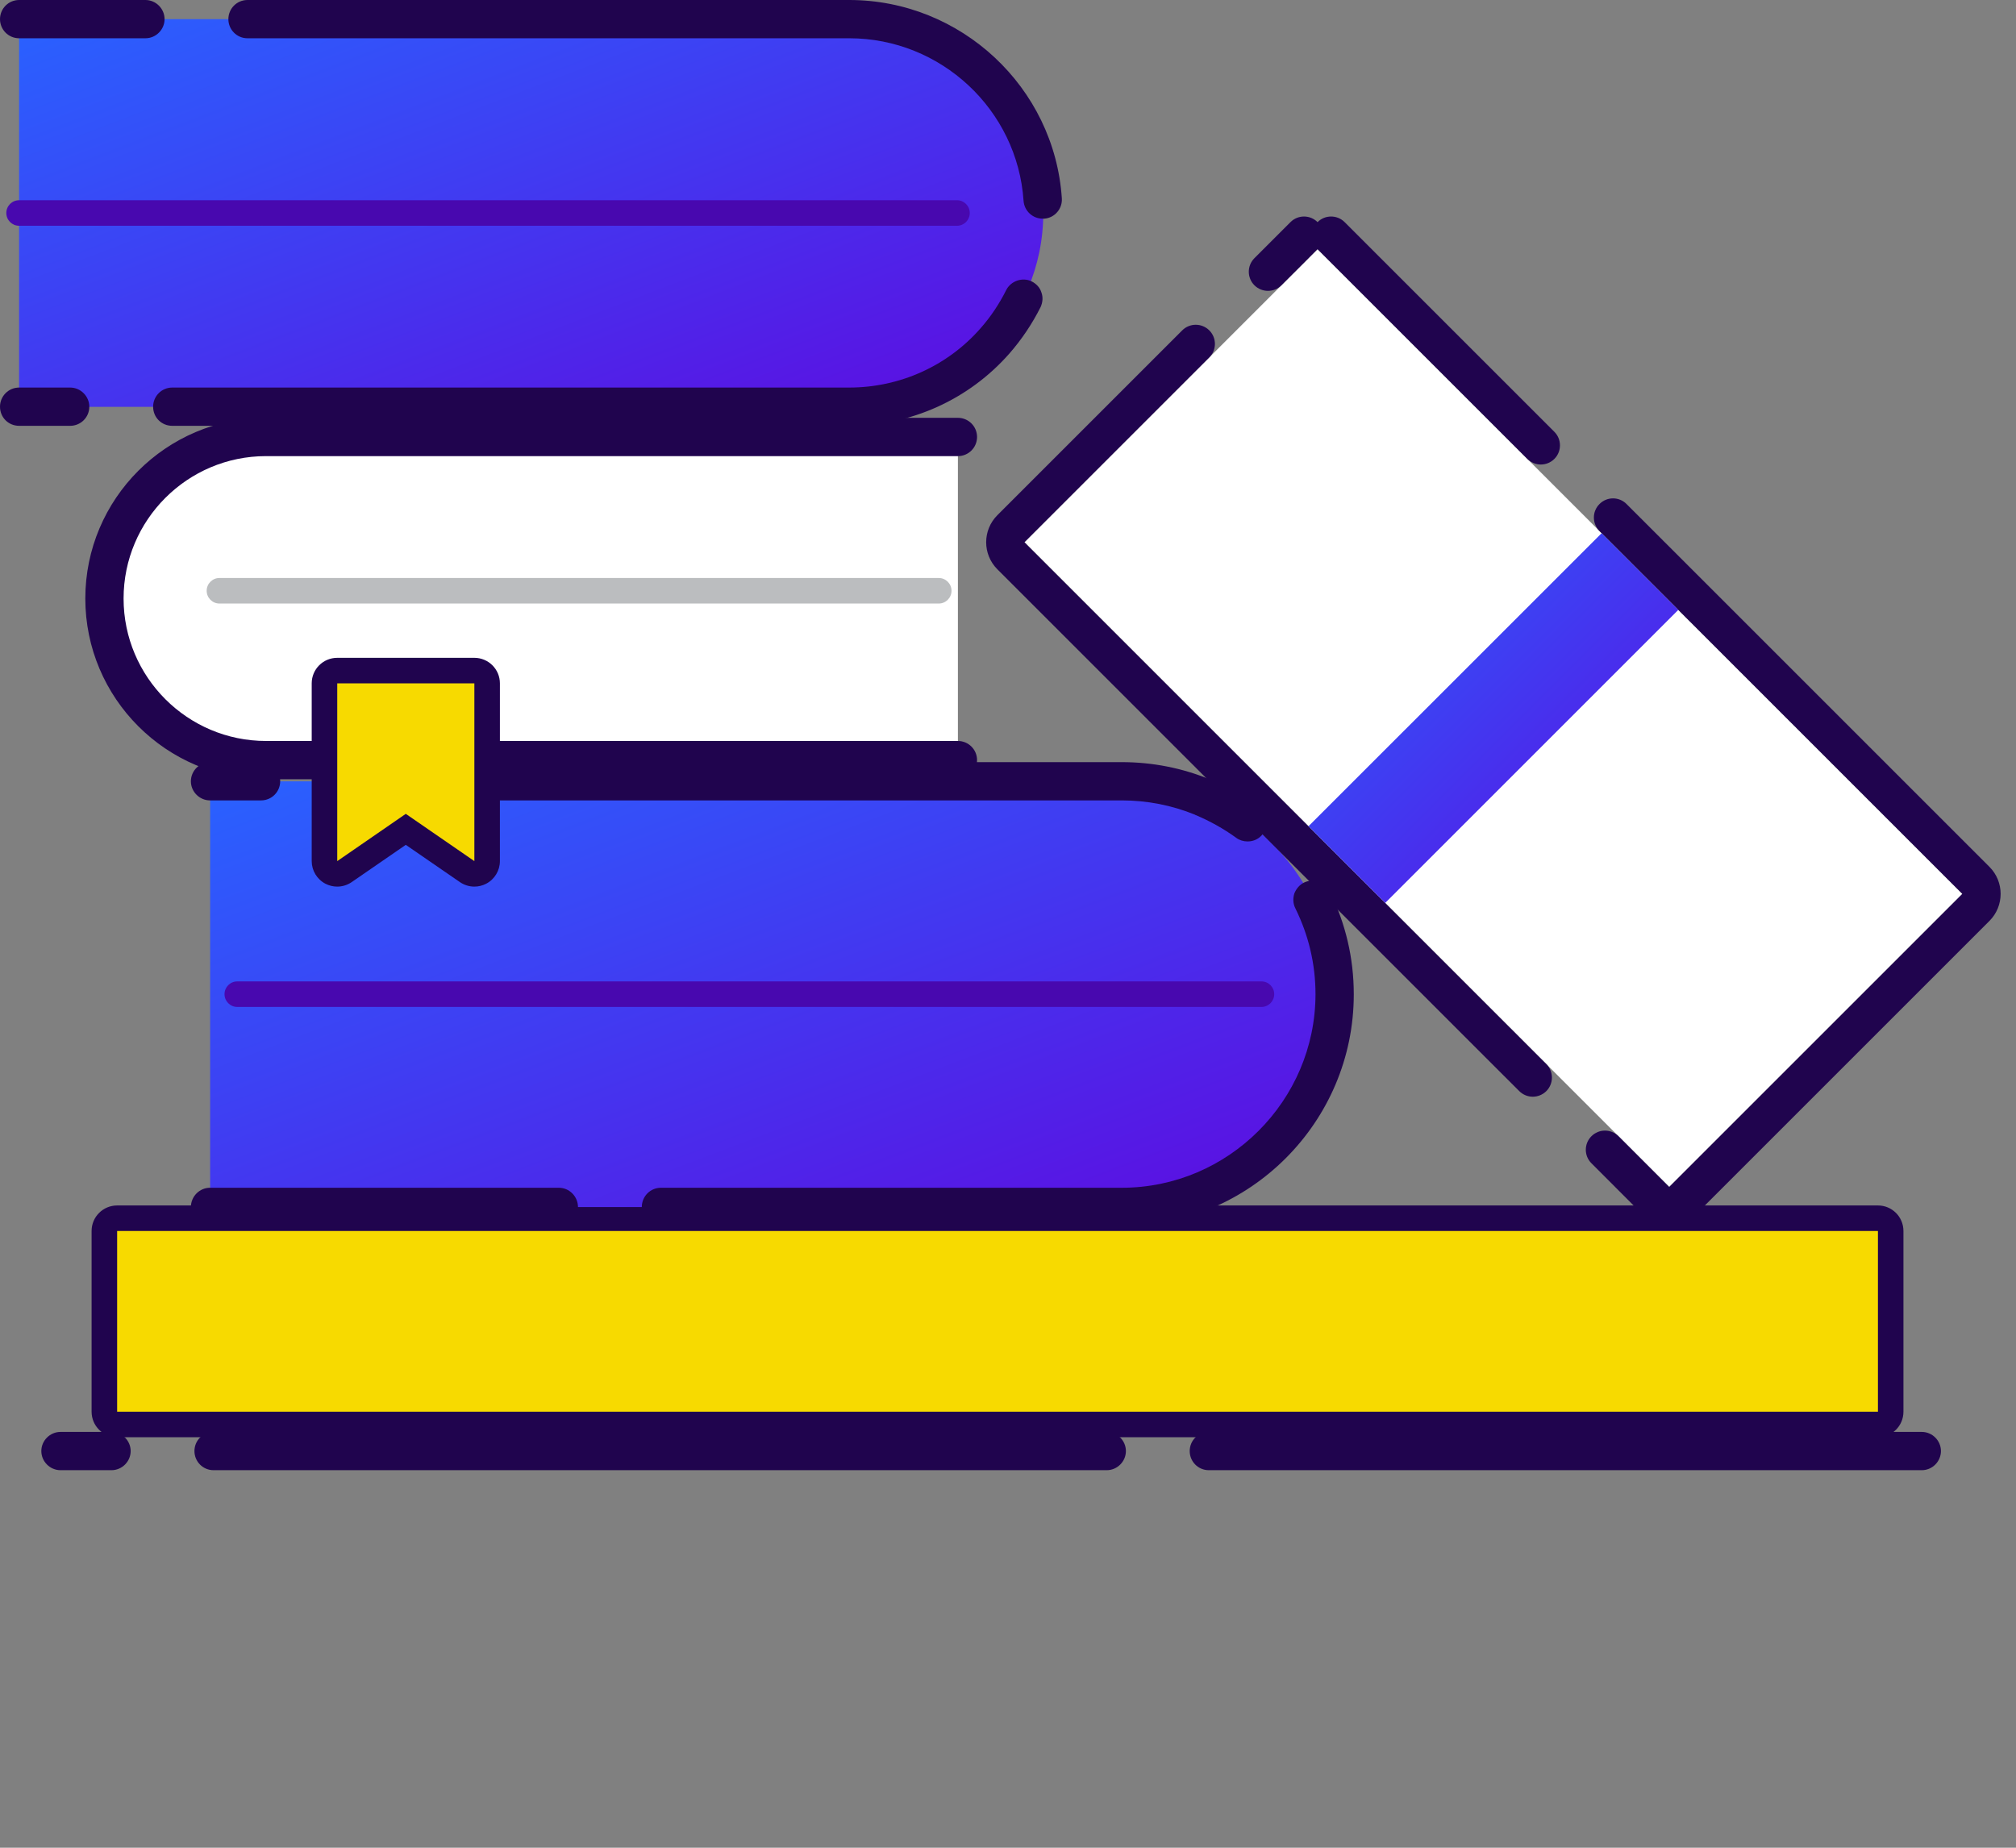
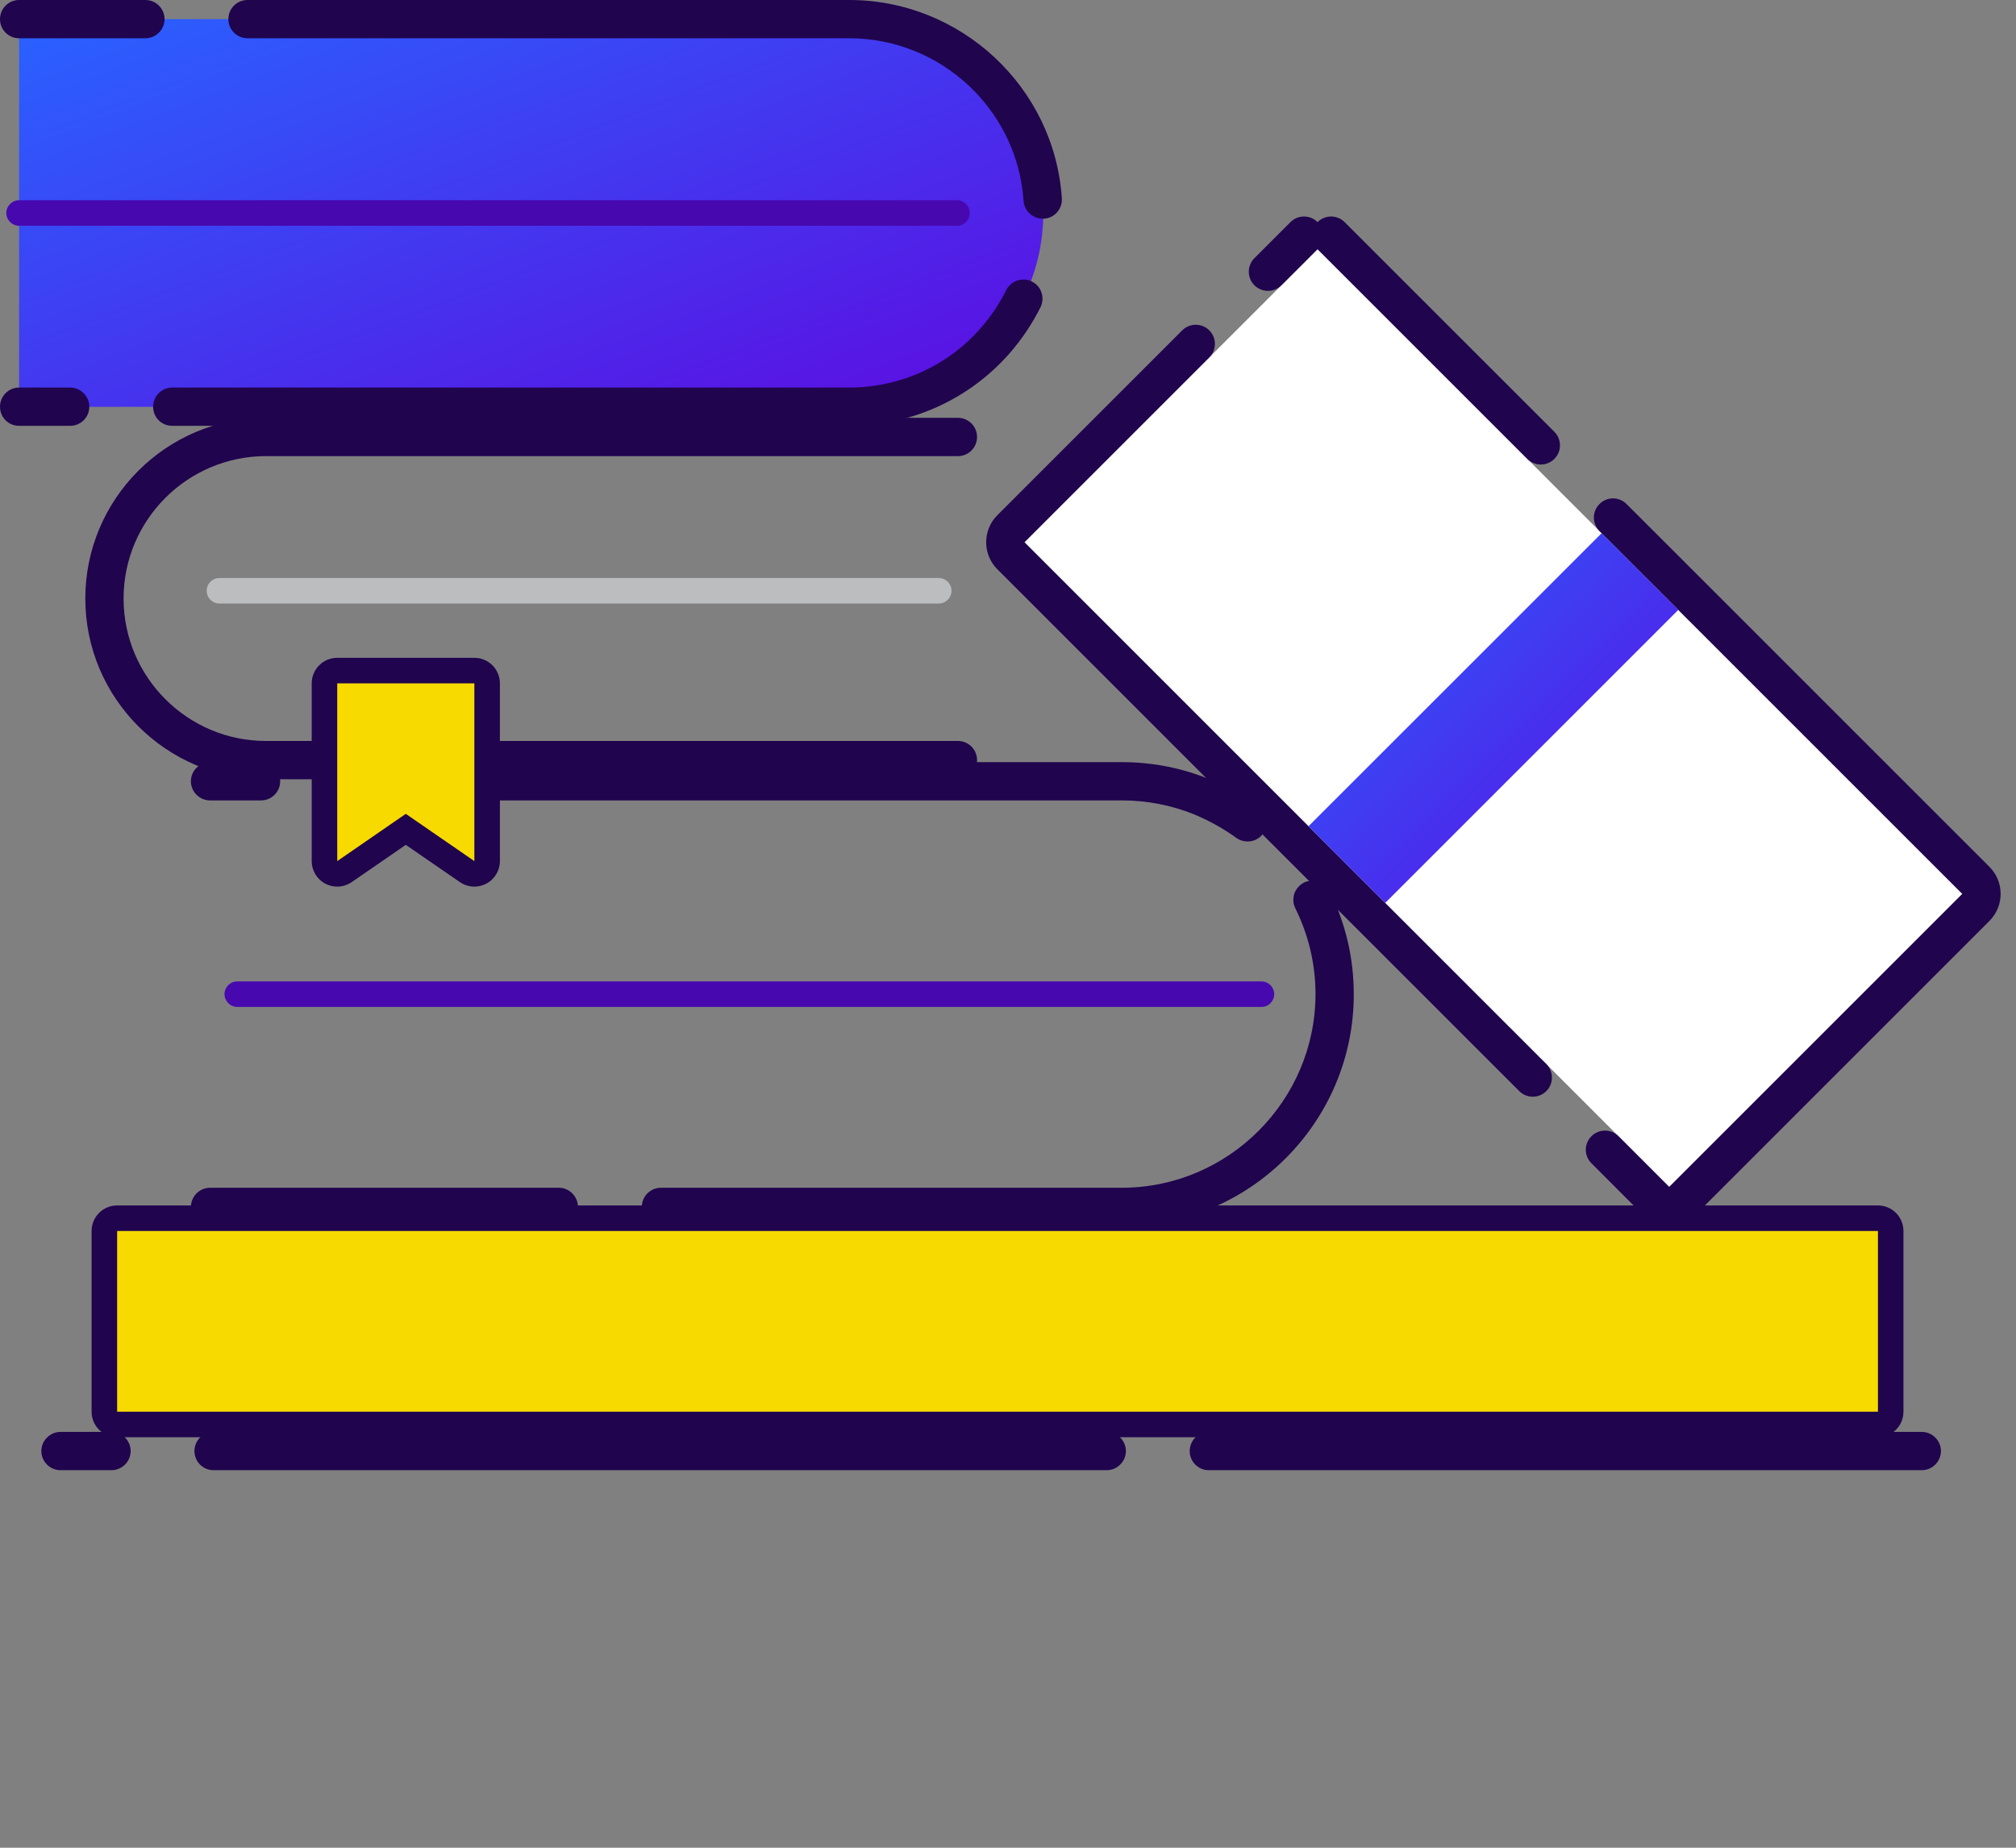
<svg xmlns="http://www.w3.org/2000/svg" width="60px" height="55px" viewBox="0 0 60 55" version="1.1">
  <rect x="0" y="0" width="60" height="55" fill="#808080" stroke="none" />
  <title>Page 1@1x</title>
  <desc>Created with Sketch.</desc>
  <defs>
    <linearGradient x1="0%" y1="0%" x2="100%" y2="100%" id="linearGradient-1">
      <stop stop-color="#2962FF" offset="0%" />
      <stop stop-color="#5E0BE0" offset="100%" />
    </linearGradient>
-     <polygon id="path-2" points="0.347 0.255 34.576 0.255 34.576 33.398 0.347 33.398" />
    <polygon id="path-4" points="0.576 0.255 54.576 0.255 54.576 54.255 0.576 54.255 0.576 0.255" />
  </defs>
  <g id="Assets" stroke="none" stroke-width="1" fill="none" fill-rule="evenodd">
    <path d="M3.319,43.762 L1.8,43.762 C1.489,43.762 1.23,43.504 1.23,43.192 C1.23,42.881 1.489,42.623 1.8,42.623 L3.319,42.623 C3.63,42.623 3.889,42.881 3.889,43.192 C3.889,43.504 3.63,43.762 3.319,43.762 M32.939,43.762 L6.357,43.762 C6.037,43.762 5.787,43.504 5.787,43.192 C5.787,42.881 6.037,42.623 6.357,42.623 L32.939,42.623 C33.25,42.623 33.509,42.881 33.509,43.192 C33.509,43.504 33.25,43.762 32.939,43.762 M57.197,43.762 L35.977,43.762 C35.658,43.762 35.408,43.504 35.408,43.192 C35.408,42.881 35.658,42.623 35.977,42.623 L57.197,42.623 C57.509,42.623 57.766,42.881 57.766,43.192 C57.766,43.504 57.509,43.762 57.197,43.762" id="Fill-1" fill="#20044E" />
    <path d="M3.486,42.401 C3.276,42.401 3.106,42.231 3.106,42.021 L3.106,36.642 C3.106,36.432 3.276,36.262 3.486,36.262 L55.891,36.262 C56.101,36.262 56.271,36.432 56.271,36.642 L56.271,42.021 C56.271,42.231 56.101,42.401 55.891,42.401 L3.486,42.401 Z" id="Fill-3" fill="#F7DA00" />
    <path d="M55.891,35.882 L3.486,35.882 C3.066,35.882 2.726,36.222 2.726,36.642 L2.726,42.021 C2.726,42.441 3.066,42.781 3.486,42.781 L55.891,42.781 C56.311,42.781 56.65,42.441 56.65,42.021 L56.65,36.642 C56.65,36.222 56.311,35.882 55.891,35.882 L55.891,35.882 Z M3.486,42.021 L55.891,42.021 L55.891,36.642 L3.486,36.642 L3.486,42.021 Z" id="Fill-5" fill="#20044E" />
-     <path d="M6.254,23.257 L33.385,23.257 C36.884,23.257 39.72,26.093 39.72,29.593 C39.72,33.092 36.884,35.929 33.385,35.929 L6.254,35.929" id="Fill-7" fill="url(#linearGradient-1)" />
-     <path d="M7.769,23.825 L6.25,23.825 C5.939,23.825 5.681,23.567 5.681,23.256 C5.681,22.944 5.939,22.686 6.25,22.686 L7.769,22.686 C8.088,22.686 8.339,22.944 8.339,23.256 C8.339,23.567 8.088,23.825 7.769,23.825 M37.131,25.047 C37.01,25.047 36.888,25.01 36.797,24.942 C36.41,24.661 36.007,24.441 35.598,24.266 L35.589,24.266 L35.567,24.251 C34.876,23.969 34.139,23.825 33.387,23.825 L10.823,23.825 L10.807,23.825 C10.496,23.825 10.238,23.575 10.238,23.256 C10.238,22.944 10.496,22.686 10.807,22.686 L33.387,22.686 C34.298,22.686 35.188,22.86 36.03,23.209 C36.539,23.423 37.017,23.696 37.466,24.023 C37.587,24.114 37.671,24.243 37.693,24.395 C37.716,24.547 37.678,24.698 37.587,24.82 C37.481,24.965 37.314,25.047 37.131,25.047 M16.633,36.501 L6.25,36.501 C5.939,36.501 5.681,36.243 5.681,35.931 C5.681,35.613 5.939,35.355 6.25,35.355 L16.633,35.355 C16.944,35.355 17.202,35.613 17.202,35.931 C17.202,36.243 16.944,36.501 16.633,36.501 M33.387,36.501 L19.671,36.501 C19.352,36.501 19.101,36.243 19.101,35.931 C19.101,35.613 19.352,35.355 19.671,35.355 L33.387,35.355 C36.554,35.355 39.145,32.765 39.152,29.598 C39.152,28.694 38.946,27.836 38.552,27.037 C38.483,26.901 38.476,26.749 38.521,26.597 C38.575,26.461 38.673,26.339 38.81,26.271 C39.091,26.134 39.44,26.256 39.577,26.529 C40.048,27.494 40.291,28.519 40.291,29.598 C40.291,33.402 37.192,36.501 33.387,36.501" id="Fill-9" fill="#20044E" />
+     <path d="M7.769,23.825 L6.25,23.825 C5.939,23.825 5.681,23.567 5.681,23.256 C5.681,22.944 5.939,22.686 6.25,22.686 L7.769,22.686 C8.088,22.686 8.339,22.944 8.339,23.256 C8.339,23.567 8.088,23.825 7.769,23.825 M37.131,25.047 C37.01,25.047 36.888,25.01 36.797,24.942 C36.41,24.661 36.007,24.441 35.598,24.266 L35.589,24.266 L35.567,24.251 C34.876,23.969 34.139,23.825 33.387,23.825 L10.823,23.825 L10.807,23.825 C10.496,23.825 10.238,23.575 10.238,23.256 C10.238,22.944 10.496,22.686 10.807,22.686 L33.387,22.686 C34.298,22.686 35.188,22.86 36.03,23.209 C36.539,23.423 37.017,23.696 37.466,24.023 C37.587,24.114 37.671,24.243 37.693,24.395 C37.716,24.547 37.678,24.698 37.587,24.82 C37.481,24.965 37.314,25.047 37.131,25.047 M16.633,36.501 L6.25,36.501 C5.939,36.501 5.681,36.243 5.681,35.931 C5.681,35.613 5.939,35.355 6.25,35.355 L16.633,35.355 C16.944,35.355 17.202,35.613 17.202,35.931 M33.387,36.501 L19.671,36.501 C19.352,36.501 19.101,36.243 19.101,35.931 C19.101,35.613 19.352,35.355 19.671,35.355 L33.387,35.355 C36.554,35.355 39.145,32.765 39.152,29.598 C39.152,28.694 38.946,27.836 38.552,27.037 C38.483,26.901 38.476,26.749 38.521,26.597 C38.575,26.461 38.673,26.339 38.81,26.271 C39.091,26.134 39.44,26.256 39.577,26.529 C40.048,27.494 40.291,28.519 40.291,29.598 C40.291,33.402 37.192,36.501 33.387,36.501" id="Fill-9" fill="#20044E" />
    <path d="M0.568,12.11 L25.278,12.11 C28.465,12.11 31.05,9.527 31.05,6.34 C31.05,3.153 28.465,0.57 25.278,0.57 L0.568,0.57" id="Fill-11" fill="url(#linearGradient-1)" />
    <path d="M4.329,1.139 L0.57,1.139 C0.251,1.139 0,0.881 0,0.57 C0,0.258 0.251,0 0.57,0 L4.329,0 C4.64,0 4.898,0.258 4.898,0.57 C4.898,0.881 4.64,1.139 4.329,1.139 L4.329,1.139 Z M31.032,6.509 C30.737,6.509 30.485,6.281 30.463,5.977 C30.281,3.266 28.003,1.139 25.275,1.139 L8.885,1.139 L8.84,1.139 L7.366,1.139 C7.047,1.139 6.797,0.881 6.797,0.57 C6.797,0.258 7.047,0 7.366,0 L25.275,0 C28.602,0 31.382,2.597 31.602,5.901 C31.625,6.213 31.39,6.486 31.079,6.509 L31.032,6.509 Z M2.089,12.675 L0.57,12.675 C0.251,12.675 0,12.425 0,12.106 C0,11.795 0.251,11.536 0.57,11.536 L2.089,11.536 C2.399,11.536 2.658,11.795 2.658,12.106 C2.658,12.425 2.399,12.675 2.089,12.675 L2.089,12.675 Z M25.275,12.675 L5.127,12.675 C4.808,12.675 4.557,12.425 4.557,12.106 C4.557,11.795 4.808,11.536 5.127,11.536 L25.275,11.536 C26.772,11.536 28.2,10.899 29.187,9.767 C29.483,9.433 29.741,9.046 29.946,8.635 C30.083,8.362 30.432,8.241 30.706,8.377 C30.842,8.446 30.95,8.559 30.994,8.704 C31.048,8.848 31.032,9 30.972,9.137 C30.721,9.637 30.41,10.101 30.045,10.519 C28.838,11.894 27.106,12.675 25.275,12.675 L25.275,12.675 Z" id="Fill-13" fill="#20044E" />
    <path d="M28.483,6.72 L0.568,6.72 C0.358,6.72 0.188,6.55 0.188,6.34 C0.188,6.13 0.358,5.96 0.568,5.96 L28.483,5.96 C28.692,5.96 28.862,6.13 28.862,6.34 C28.862,6.55 28.692,6.72 28.483,6.72" id="Fill-16" fill="#4808AF" />
    <path d="M37.543,29.973 L7.061,29.973 C6.852,29.973 6.682,29.802 6.682,29.593 C6.682,29.383 6.852,29.213 7.061,29.213 L37.543,29.213 C37.753,29.213 37.923,29.383 37.923,29.593 C37.923,29.802 37.753,29.973 37.543,29.973" id="Fill-18" fill="#4808AF" />
    <polygon id="Fill-20" fill="#FFFFFF" points="49.679 35.331 30.489 16.14 39.213 7.417 58.403 26.608" />
    <path d="M39.615,6.445 C39.47,6.445 39.324,6.5 39.213,6.612 C39.101,6.5 38.956,6.445 38.81,6.445 C38.664,6.445 38.519,6.5 38.407,6.612 L37.333,7.686 C37.111,7.908 37.111,8.269 37.333,8.491 C37.445,8.602 37.591,8.658 37.736,8.658 C37.882,8.658 38.027,8.602 38.139,8.491 C38.139,8.491 38.63,7.999 38.949,7.682 L38.949,7.681 L38.957,7.673 L38.958,7.673 L38.976,7.654 L38.978,7.652 L38.979,7.651 C38.979,7.651 38.98,7.65 38.981,7.649 L38.981,7.648 C38.984,7.646 38.986,7.644 38.989,7.641 L38.99,7.641 L38.991,7.639 L38.995,7.635 L38.997,7.633 L38.999,7.63 C39.004,7.626 39.008,7.622 39.012,7.618 L39.019,7.611 L39.021,7.61 C39.023,7.607 39.026,7.604 39.029,7.601 L39.03,7.6 L39.031,7.6 L39.032,7.597 L39.033,7.597 L39.034,7.596 C39.035,7.595 39.036,7.594 39.036,7.594 L39.037,7.592 C39.043,7.588 39.048,7.582 39.053,7.577 L39.053,7.576 C39.055,7.575 39.056,7.574 39.058,7.572 L39.059,7.572 C39.059,7.571 39.059,7.57 39.06,7.57 L39.061,7.569 C39.062,7.568 39.064,7.566 39.066,7.564 L39.068,7.563 L39.072,7.558 L39.081,7.55 L39.082,7.548 L39.097,7.533 L39.098,7.532 L39.113,7.516 L39.114,7.516 L39.166,7.464 L39.167,7.463 L39.213,7.417 L45.457,13.661 C45.568,13.771 45.713,13.827 45.858,13.827 C46.004,13.827 46.15,13.771 46.261,13.66 C46.483,13.437 46.483,13.076 46.261,12.854 L40.019,6.612 C39.908,6.5 39.761,6.445 39.615,6.445 M48.007,14.835 C47.86,14.835 47.715,14.891 47.604,15.003 C47.381,15.225 47.381,15.585 47.604,15.808 L48.549,16.753 L48.552,16.755 L48.554,16.758 L48.555,16.759 L48.558,16.762 L48.559,16.764 L48.56,16.765 L48.587,16.791 L48.588,16.793 L48.589,16.793 L48.59,16.795 L48.591,16.796 L48.592,16.796 L48.593,16.797 C48.593,16.798 48.593,16.798 48.594,16.799 L48.596,16.801 L48.598,16.803 L48.601,16.806 L48.602,16.806 L48.612,16.816 L48.614,16.818 C48.614,16.818 48.614,16.818 48.615,16.818 L48.615,16.819 L48.616,16.82 L48.617,16.821 L48.618,16.821 L48.618,16.823 L48.621,16.825 L48.622,16.827 L48.623,16.828 L48.624,16.828 L48.627,16.832 L48.628,16.833 L48.634,16.839 L48.637,16.84 L48.637,16.841 L48.64,16.844 L48.64,16.844 L48.643,16.847 L48.645,16.848 L48.645,16.849 L48.647,16.851 L48.65,16.855 L48.651,16.856 L48.652,16.856 L48.653,16.857 L48.653,16.858 L48.655,16.859 L48.656,16.86 L48.657,16.862 L48.659,16.863 L48.659,16.864 L48.665,16.87 L48.666,16.871 L48.671,16.875 L48.673,16.877 L48.675,16.878 L48.678,16.881 L48.678,16.881 L48.678,16.882 C48.682,16.887 48.687,16.892 48.693,16.897 C48.697,16.902 48.703,16.907 48.707,16.911 L48.708,16.912 L48.709,16.913 L48.71,16.913 L48.71,16.914 L48.711,16.915 L48.712,16.916 L48.713,16.916 L48.713,16.917 L48.714,16.919 L48.715,16.919 L48.716,16.921 L48.717,16.922 L48.718,16.923 L48.719,16.923 L48.719,16.924 L48.72,16.925 L48.721,16.926 L48.722,16.926 L48.722,16.927 L48.723,16.928 L48.725,16.929 L48.726,16.931 L48.727,16.932 L48.728,16.932 L48.728,16.932 L48.729,16.933 L48.73,16.935 L48.731,16.935 L48.732,16.935 L48.732,16.936 L48.733,16.937 L48.734,16.938 L48.735,16.938 L48.735,16.939 L48.737,16.941 C48.742,16.946 48.747,16.951 48.751,16.956 L48.766,16.97 L48.874,17.079 L49.18,17.384 L49.181,17.385 L50.271,18.476 L50.273,18.477 L51.814,20.019 C51.815,20.02 51.816,20.02 51.816,20.02 L53.186,21.391 L53.194,21.397 L53.221,21.426 L53.231,21.435 L53.24,21.445 L53.269,21.473 L53.275,21.479 L53.305,21.51 L53.306,21.511 L53.456,21.659 L53.469,21.674 L53.531,21.735 L53.575,21.779 L53.606,21.81 L53.618,21.822 L53.681,21.885 L53.687,21.892 L53.831,22.035 L53.832,22.036 L53.905,22.11 L53.921,22.125 C53.941,22.146 53.961,22.165 53.98,22.185 L53.991,22.195 L54.018,22.221 L54.034,22.238 L54.093,22.297 L54.096,22.3 L54.168,22.373 L54.185,22.389 L54.205,22.41 L54.208,22.412 L54.243,22.447 L54.247,22.451 L54.542,22.747 L54.653,22.857 L54.656,22.859 L54.691,22.895 L54.693,22.897 L54.752,22.956 C54.77,22.974 54.788,22.991 54.805,23.01 L54.835,23.039 L54.842,23.046 L54.899,23.103 L54.917,23.121 L54.97,23.174 L54.992,23.197 L55.014,23.219 L55.03,23.234 L55.047,23.252 C55.066,23.271 55.086,23.291 55.105,23.309 L55.14,23.345 L55.142,23.346 L55.159,23.363 L55.18,23.384 L55.21,23.415 L55.218,23.422 L55.24,23.444 C55.244,23.45 55.25,23.454 55.255,23.459 L55.284,23.488 L55.293,23.497 L55.327,23.532 L55.329,23.534 L55.342,23.547 L55.367,23.572 L55.378,23.582 C55.425,23.629 55.471,23.675 55.517,23.721 L55.554,23.759 L55.618,23.823 L55.667,23.871 L55.675,23.879 L55.704,23.908 L55.738,23.942 L55.742,23.946 L55.748,23.952 L55.78,23.984 L55.814,24.018 L55.817,24.021 L55.887,24.091 L55.892,24.096 L56.09,24.295 L56.117,24.321 L56.119,24.324 L56.154,24.359 L56.229,24.433 L56.229,24.434 L56.232,24.435 L56.266,24.47 L56.326,24.53 L56.454,24.658 L56.462,24.666 L56.529,24.733 L56.534,24.738 L56.604,24.808 L56.668,24.873 L56.679,24.883 L56.746,24.95 C56.749,24.953 56.751,24.956 56.754,24.958 L56.758,24.963 C56.782,24.986 56.806,25.01 56.829,25.034 L56.874,25.078 L56.904,25.108 L56.931,25.135 C56.935,25.139 56.939,25.142 56.941,25.146 L56.976,25.18 L56.979,25.184 L56.99,25.194 L57.054,25.258 L57.353,25.558 L57.526,25.73 L57.542,25.746 L57.574,25.779 L57.578,25.783 L57.593,25.796 L57.653,25.858 L57.669,25.874 L57.729,25.932 L57.757,25.961 L57.766,25.97 L57.836,26.04 L57.841,26.046 L57.861,26.066 C57.867,26.072 57.873,26.077 57.879,26.082 L57.898,26.103 L57.916,26.12 L57.958,26.163 L57.991,26.195 L58.029,26.233 L58.038,26.241 L58.066,26.27 L58.101,26.305 L58.104,26.308 L58.11,26.314 L58.141,26.345 L58.236,26.44 L58.253,26.458 L58.255,26.459 L58.291,26.494 L58.296,26.5 L58.329,26.532 L58.394,26.598 L58.403,26.608 L49.679,35.331 L49.678,35.33 L48.17,33.821 C48.058,33.71 47.913,33.654 47.766,33.654 C47.621,33.654 47.475,33.71 47.364,33.821 C47.141,34.044 47.141,34.404 47.364,34.626 L48.874,36.137 C49.088,36.35 49.378,36.47 49.679,36.47 C49.982,36.47 50.271,36.35 50.485,36.137 L59.209,27.413 C59.654,26.968 59.654,26.247 59.209,25.802 L49.572,16.165 C49.568,16.16 49.562,16.155 49.557,16.15 L49.542,16.136 L49.512,16.106 C49.508,16.101 49.503,16.096 49.498,16.092 C49.493,16.086 49.488,16.081 49.483,16.076 L48.409,15.003 C48.298,14.891 48.152,14.835 48.007,14.835 M35.588,9.667 C35.442,9.667 35.296,9.723 35.185,9.834 L29.684,15.335 C29.239,15.78 29.239,16.501 29.684,16.946 L44.053,31.316 C44.058,31.32 44.062,31.326 44.067,31.33 C44.073,31.335 44.077,31.34 44.083,31.345 L44.112,31.374 C44.117,31.379 44.122,31.385 44.127,31.389 C44.131,31.395 44.137,31.399 44.141,31.404 L45.216,32.478 C45.327,32.589 45.473,32.645 45.618,32.645 C45.764,32.645 45.91,32.589 46.022,32.478 C46.243,32.256 46.244,31.896 46.022,31.673 L45.799,31.451 C45.485,31.136 44.948,30.599 44.948,30.599 C44.942,30.594 44.937,30.589 44.932,30.584 C44.927,30.579 44.923,30.574 44.918,30.57 L44.887,30.539 C44.883,30.534 44.878,30.53 44.873,30.525 C44.869,30.52 44.863,30.515 44.859,30.511 L30.568,16.22 C30.567,16.218 30.565,16.217 30.564,16.215 L30.511,16.161 C30.496,16.148 30.489,16.141 30.489,16.141 L30.551,16.079 L30.625,16.005 L30.698,15.932 L30.699,15.931 L30.711,15.918 L30.712,15.918 L30.718,15.912 C30.718,15.912 30.719,15.912 30.719,15.911 L30.72,15.91 C30.72,15.91 30.72,15.909 30.721,15.909 L30.722,15.909 C30.722,15.908 30.722,15.908 30.722,15.907 L30.723,15.906 C30.725,15.905 30.727,15.903 30.729,15.902 C30.729,15.901 30.729,15.901 30.73,15.9 L30.732,15.898 L30.733,15.897 L30.739,15.891 L30.74,15.89 L30.754,15.876 C30.754,15.876 30.755,15.875 30.755,15.874 L30.784,15.846 C30.785,15.846 30.785,15.845 30.785,15.844 L30.793,15.837 L30.801,15.829 L30.801,15.829 L30.816,15.814 C30.816,15.814 30.817,15.813 30.817,15.812 L30.825,15.805 L30.833,15.797 L30.833,15.796 L30.841,15.789 L30.842,15.788 L30.843,15.787 C30.843,15.786 30.844,15.786 30.844,15.786 L30.845,15.785 C30.848,15.783 30.85,15.779 30.853,15.777 L30.854,15.776 L30.855,15.775 L30.857,15.773 C30.858,15.773 30.858,15.771 30.86,15.77 L30.863,15.767 C30.863,15.767 30.864,15.767 30.864,15.766 L30.865,15.765 C30.865,15.764 30.865,15.764 30.866,15.764 L30.868,15.762 L30.875,15.755 C30.876,15.754 30.877,15.754 30.877,15.753 L30.88,15.75 L30.881,15.749 L30.882,15.748 C30.884,15.746 30.886,15.745 30.887,15.742 L30.889,15.741 C30.89,15.741 30.89,15.74 30.89,15.74 L30.892,15.738 L30.893,15.737 C30.894,15.736 30.894,15.735 30.895,15.735 L30.897,15.732 C30.898,15.732 30.899,15.732 30.899,15.731 L30.899,15.731 C30.9,15.73 30.9,15.729 30.902,15.729 C30.902,15.728 30.903,15.727 30.903,15.726 L30.906,15.724 C30.907,15.723 30.908,15.723 30.908,15.722 L30.909,15.722 C30.911,15.719 30.912,15.717 30.915,15.716 L30.915,15.715 C30.921,15.708 30.927,15.702 30.934,15.697 L30.945,15.685 L30.946,15.684 C30.949,15.681 30.952,15.678 30.955,15.675 L30.956,15.675 C30.957,15.672 30.959,15.67 30.961,15.669 L30.962,15.668 C30.99,15.64 31.017,15.613 31.046,15.584 C31.048,15.581 31.051,15.579 31.054,15.577 L31.054,15.576 L35.991,10.639 C36.214,10.417 36.214,10.057 35.991,9.834 C35.879,9.723 35.734,9.667 35.588,9.667" id="Fill-22" fill="#20044E" />
    <polygon id="Fill-25" fill="url(#linearGradient-1)" points="41.226 26.877 38.943 24.594 47.667 15.872 49.949 18.154" />
-     <path d="M28.509,13.007 L7.917,13.007 C5.262,13.007 3.109,15.16 3.109,17.816 C3.109,20.472 5.262,22.625 7.917,22.625 L28.509,22.625" id="Fill-27" fill="#FFFFFF" />
    <path d="M28.509,23.195 L7.917,23.195 C4.951,23.195 2.539,20.782 2.539,17.816 C2.539,14.85 4.951,12.437 7.917,12.437 L28.509,12.437 C28.824,12.437 29.079,12.693 29.079,13.007 C29.079,13.322 28.824,13.577 28.509,13.577 L7.917,13.577 C5.58,13.577 3.678,15.478 3.678,17.816 C3.678,20.154 5.58,22.056 7.917,22.056 L28.509,22.056 C28.824,22.056 29.079,22.311 29.079,22.625 C29.079,22.94 28.824,23.195 28.509,23.195" id="Fill-29" fill="#20044E" />
    <path d="M27.939,17.965 L6.531,17.965 C6.321,17.965 6.151,17.794 6.151,17.585 C6.151,17.375 6.321,17.205 6.531,17.205 L27.939,17.205 C28.148,17.205 28.319,17.375 28.319,17.585 C28.319,17.794 28.148,17.965 27.939,17.965" id="Fill-31" fill="#BBBDBF" />
    <path d="M14.118,26.011 C14.042,26.011 13.968,25.989 13.903,25.944 L12.077,24.687 L10.252,25.944 C10.187,25.989 10.113,26.011 10.037,26.011 C9.976,26.011 9.916,25.997 9.86,25.967 C9.735,25.902 9.657,25.773 9.657,25.631 L9.657,20.34 C9.657,20.13 9.827,19.96 10.037,19.96 L14.118,19.96 C14.328,19.96 14.498,20.13 14.498,20.34 L14.498,25.631 C14.498,25.773 14.42,25.902 14.294,25.967 C14.239,25.997 14.179,26.011 14.118,26.011" id="Fill-33" fill="#F7DA00" />
    <path d="M14.118,19.581 L10.037,19.581 C9.617,19.581 9.277,19.921 9.277,20.34 L9.277,25.632 C9.277,25.913 9.434,26.173 9.683,26.304 C9.794,26.362 9.916,26.391 10.037,26.391 C10.188,26.391 10.338,26.345 10.467,26.257 L12.077,25.148 L13.688,26.257 C13.817,26.345 13.967,26.391 14.118,26.391 C14.239,26.391 14.36,26.362 14.471,26.304 C14.721,26.173 14.878,25.913 14.878,25.632 L14.878,20.34 C14.878,19.921 14.537,19.581 14.118,19.581 M14.118,20.34 L14.118,25.632 L12.077,24.225 L10.037,25.632 L10.037,20.34 L14.118,20.34" id="Fill-35" fill="#20044E" />
  </g>
</svg>